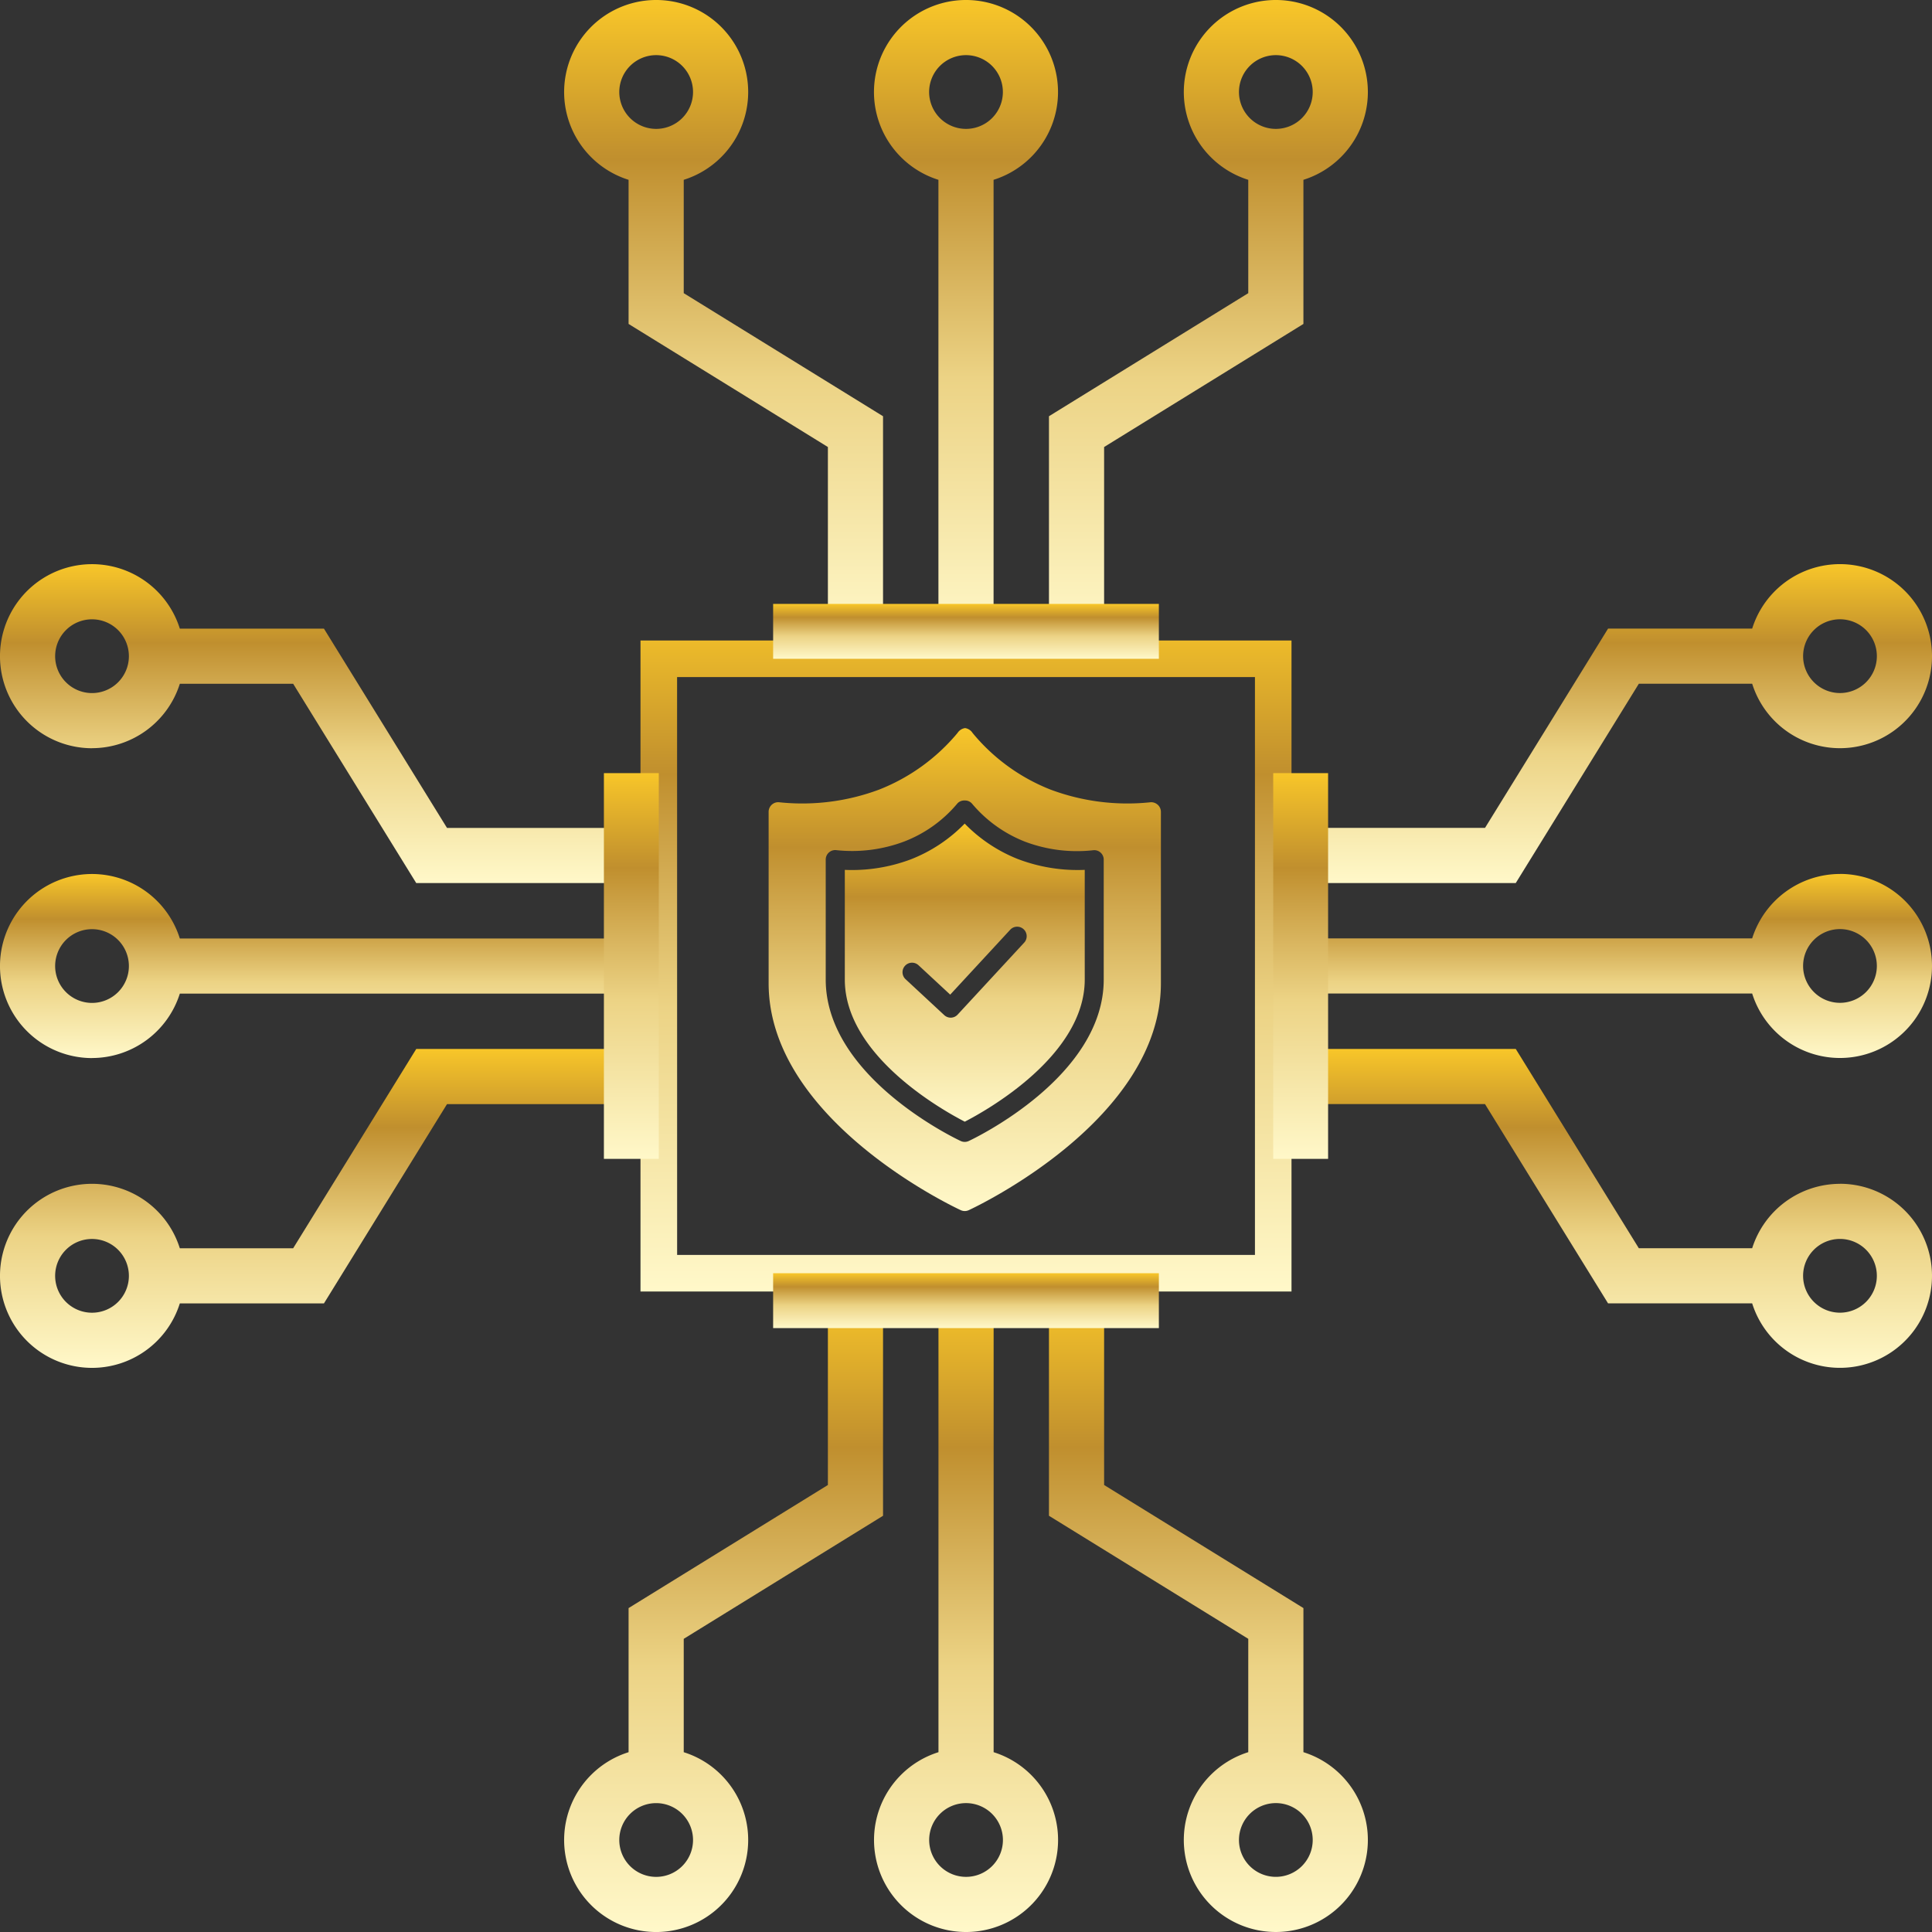
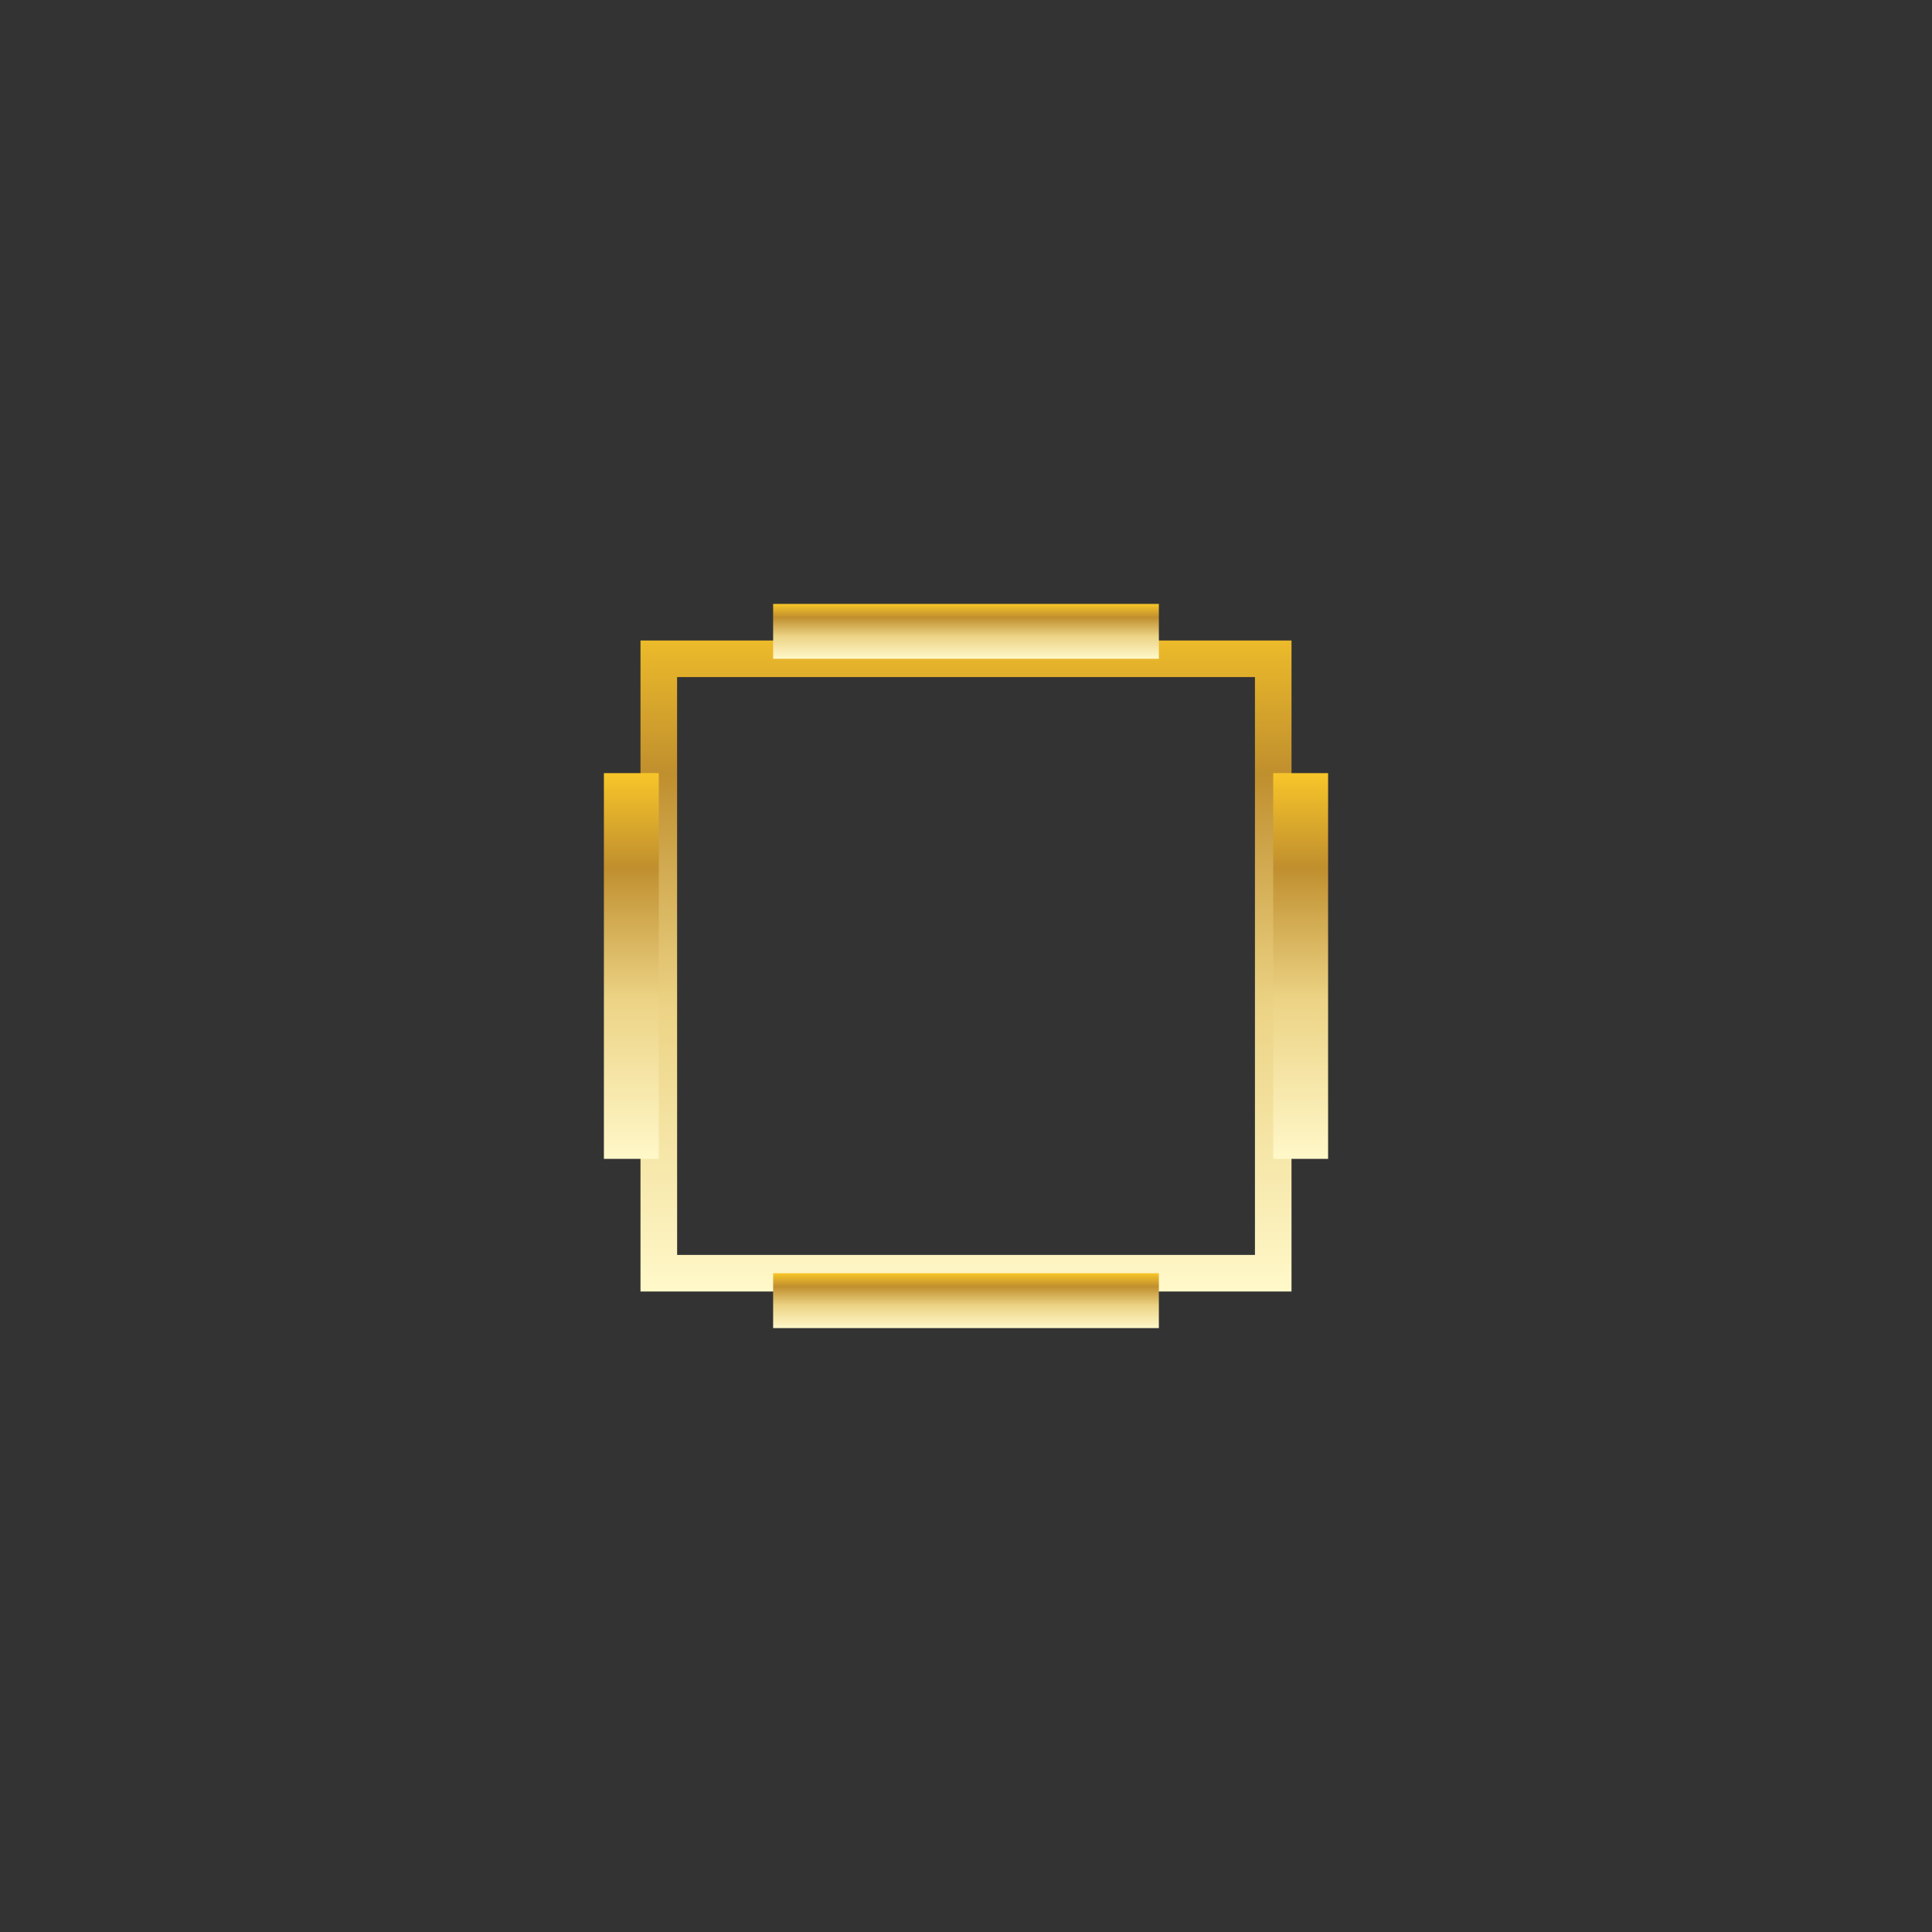
<svg xmlns="http://www.w3.org/2000/svg" width="150" height="150" viewBox="0 0 150 150">
  <rect x="0" y="0" width="150" height="150" fill="#333333" stroke="none" />
  <defs>
    <linearGradient id="linear-gradient" x1="0.5" x2="0.5" y2="1" gradientUnits="objectBoundingBox">
      <stop offset="0" stop-color="#f8c629" />
      <stop offset="0.246" stop-color="#c08f2e" />
      <stop offset="0.588" stop-color="#ecd385" />
      <stop offset="1" stop-color="#fff8c9" />
    </linearGradient>
    <clipPath id="clip-path">
-       <rect id="Rectangle_2443" data-name="Rectangle 2443" width="150" height="150" fill="url(#linear-gradient)" />
-     </clipPath>
+       </clipPath>
  </defs>
  <g id="Group_2736" data-name="Group 2736" transform="translate(0 -0.001)">
    <path id="Path_783" data-name="Path 783" d="M804.51,804.511H753.966V753.967H804.51Zm-47.7-2.841h44.862V756.808H756.807Z" transform="translate(-704.238 -704.238)" fill="url(#linear-gradient)" />
    <g id="Group_2735" data-name="Group 2735" transform="translate(0 0.001)">
      <g id="Group_2734" data-name="Group 2734" clip-path="url(#clip-path)">
        <path id="Path_784" data-name="Path 784" d="M1516.557,684.554v4.282h17.658l.281-.454,9.275-15.02h8.8a7.145,7.145,0,1,0,0-4.282h-11.188l-.28.454-9.275,15.02h-15.27Zm39.968-13.333a2.863,2.863,0,1,1,2.863,2.863,2.866,2.866,0,0,1-2.863-2.863" transform="translate(-1416.532 -620.277)" fill="url(#linear-gradient)" />
        <path id="Path_785" data-name="Path 785" d="M1559.387,1028.811a7.159,7.159,0,0,0-6.817,5h-36.014v4.282h36.014a7.145,7.145,0,1,0,6.817-9.286m2.863,7.145a2.863,2.863,0,1,1-2.863-2.863,2.866,2.866,0,0,1,2.863,2.863" transform="translate(-1416.532 -960.956)" fill="url(#linear-gradient)" />
-         <path id="Path_786" data-name="Path 786" d="M1559.387,1245.261a7.159,7.159,0,0,0-6.817,5h-8.8l-9.275-15.02-.281-.454h-17.658v4.282h15.27l9.276,15.02.28.454h11.188a7.145,7.145,0,1,0,6.817-9.286m2.863,7.145a2.863,2.863,0,1,1-2.863-2.863,2.866,2.866,0,0,1,2.863,2.863" transform="translate(-1416.532 -1153.349)" fill="url(#linear-gradient)" />
        <path id="Path_787" data-name="Path 787" d="M49.975,1239.072v-4.282H32.317l-.281.454-9.275,15.02h-8.8a7.145,7.145,0,1,0,0,4.282H25.15l.281-.454,9.275-15.02h15.27Zm-39.968,13.333a2.863,2.863,0,1,1-2.863-2.863,2.866,2.866,0,0,1,2.863,2.863" transform="translate(0 -1153.349)" fill="url(#linear-gradient)" />
        <path id="Path_788" data-name="Path 788" d="M7.145,1043.1a7.159,7.159,0,0,0,6.817-5H49.975v-4.282H13.961a7.145,7.145,0,1,0-6.817,9.286m-2.863-7.145a2.863,2.863,0,1,1,2.863,2.863,2.866,2.866,0,0,1-2.863-2.863" transform="translate(0 -960.956)" fill="url(#linear-gradient)" />
        <path id="Path_789" data-name="Path 789" d="M7.145,678.365a7.159,7.159,0,0,0,6.817-5h8.8l9.275,15.02.281.454H49.975v-4.282H34.705l-9.275-15.02-.281-.454H13.961a7.145,7.145,0,1,0-6.817,9.286m-2.863-7.145a2.863,2.863,0,1,1,2.863,2.863,2.866,2.866,0,0,1-2.863-2.863" transform="translate(0 -620.277)" fill="url(#linear-gradient)" />
        <path id="Path_790" data-name="Path 790" d="M669.079,13.962V25.151l.454.281,15.02,9.275v15.27h4.282V32.318l-.454-.281-15.02-9.275v-8.8a7.145,7.145,0,1,0-4.282,0m-.722-6.817a2.863,2.863,0,1,1,2.863,2.863,2.866,2.866,0,0,1-2.863-2.863" transform="translate(-620.276 -0.001)" fill="url(#linear-gradient)" />
        <path id="Path_791" data-name="Path 791" d="M1250.263,13.962v8.8l-15.02,9.275-.454.281V49.976h4.282V34.707l15.02-9.275.454-.281V13.962a7.145,7.145,0,1,0-4.282,0m-.722-6.817a2.863,2.863,0,1,1,2.863,2.863,2.866,2.866,0,0,1-2.863-2.863" transform="translate(-1153.348 -0.001)" fill="url(#linear-gradient)" />
        <path id="Path_792" data-name="Path 792" d="M1033.814,13.962V49.976h4.282V13.962a7.145,7.145,0,1,0-4.282,0m-.722-6.817a2.863,2.863,0,1,1,2.863,2.863,2.866,2.866,0,0,1-2.863-2.863" transform="translate(-960.955 -0.001)" fill="url(#linear-gradient)" />
        <path id="Path_793" data-name="Path 793" d="M673.36,1552.572v-8.8l15.02-9.275.454-.28v-17.658h-4.282v15.27l-15.02,9.275-.454.281v11.188a7.145,7.145,0,1,0,4.282,0m.722,6.817a2.863,2.863,0,1,1-2.863-2.863,2.866,2.866,0,0,1,2.863,2.863" transform="translate(-620.275 -1416.533)" fill="url(#linear-gradient)" />
        <path id="Path_794" data-name="Path 794" d="M1254.544,1552.572v-11.188l-.454-.281-15.02-9.275v-15.27h-4.282v17.658l.454.28,15.02,9.275v8.8a7.145,7.145,0,1,0,4.282,0m-2.141,3.954a2.863,2.863,0,1,1-2.863,2.863,2.866,2.866,0,0,1,2.863-2.863" transform="translate(-1153.347 -1416.533)" fill="url(#linear-gradient)" />
-         <path id="Path_795" data-name="Path 795" d="M1038.1,1552.572v-36.014h-4.282v36.014a7.145,7.145,0,1,0,4.282,0m.722,6.817a2.863,2.863,0,1,1-2.863-2.863,2.866,2.866,0,0,1,2.863,2.863" transform="translate(-960.955 -1416.533)" fill="url(#linear-gradient)" />
+         <path id="Path_795" data-name="Path 795" d="M1038.1,1552.572v-36.014v36.014a7.145,7.145,0,1,0,4.282,0m.722,6.817a2.863,2.863,0,1,1-2.863-2.863,2.866,2.866,0,0,1,2.863,2.863" transform="translate(-960.955 -1416.533)" fill="url(#linear-gradient)" />
        <path id="Path_796" data-name="Path 796" d="M934.955,863.017a.746.746,0,0,0-.591-.178,17.052,17.052,0,0,1-7.714-.986,14.907,14.907,0,0,1-6.052-4.393.84.84,0,0,0-.587-.384h0a.842.842,0,0,0-.587.379,15.093,15.093,0,0,1-6.095,4.4,17.068,17.068,0,0,1-7.721.983.738.738,0,0,0-.592.176.749.749,0,0,0-.257.565v13.306c0,10.582,14.308,17.337,14.917,17.619a.739.739,0,0,0,.622,0c.609-.282,14.917-7.037,14.917-17.619V863.583a.753.753,0,0,0-.256-.566M930.776,876.6c0,7.546-10.051,12.334-10.479,12.534a.739.739,0,0,1-.626,0c-.428-.2-10.479-4.988-10.479-12.534v-9.314a.739.739,0,0,1,.85-.731,11.474,11.474,0,0,0,5.234-.669,10.112,10.112,0,0,0,4.107-2.921.711.711,0,0,1,.593-.268h0a.712.712,0,0,1,.593.267,10.236,10.236,0,0,0,4.115,2.938,11.441,11.441,0,0,0,5.243.661.734.734,0,0,1,.849.723Z" transform="translate(-845.083 -800.547)" fill="url(#linear-gradient)" />
        <path id="Path_797" data-name="Path 797" d="M1007.9,972.278a11.868,11.868,0,0,1-4.172-2.77,11.816,11.816,0,0,1-4.167,2.77,12.974,12.974,0,0,1-5.14.823v8.512c0,5.929,7.656,10.186,9.314,11.038,1.657-.853,9.314-5.119,9.314-11.038V973.1a13.009,13.009,0,0,1-5.148-.823m.462,6.455-5.182,5.606a.739.739,0,0,1-.514.237h-.029a.739.739,0,0,1-.5-.2l-3-2.786a.739.739,0,0,1,1.005-1.084l2.461,2.282,4.68-5.062a.739.739,0,0,1,1.086,1" transform="translate(-928.83 -905.564)" fill="url(#linear-gradient)" />
      </g>
    </g>
    <rect id="Rectangle_2439" data-name="Rectangle 2439" width="29.948" height="4.261" transform="translate(60.026 46.888)" fill="url(#linear-gradient)" />
    <rect id="Rectangle_2440" data-name="Rectangle 2440" width="29.948" height="4.261" transform="translate(60.026 98.853)" fill="url(#linear-gradient)" />
    <rect id="Rectangle_2441" data-name="Rectangle 2441" width="4.261" height="29.948" transform="translate(46.887 60.027)" fill="url(#linear-gradient)" />
    <rect id="Rectangle_2442" data-name="Rectangle 2442" width="4.261" height="29.948" transform="translate(98.852 60.027)" fill="url(#linear-gradient)" />
  </g>
</svg>